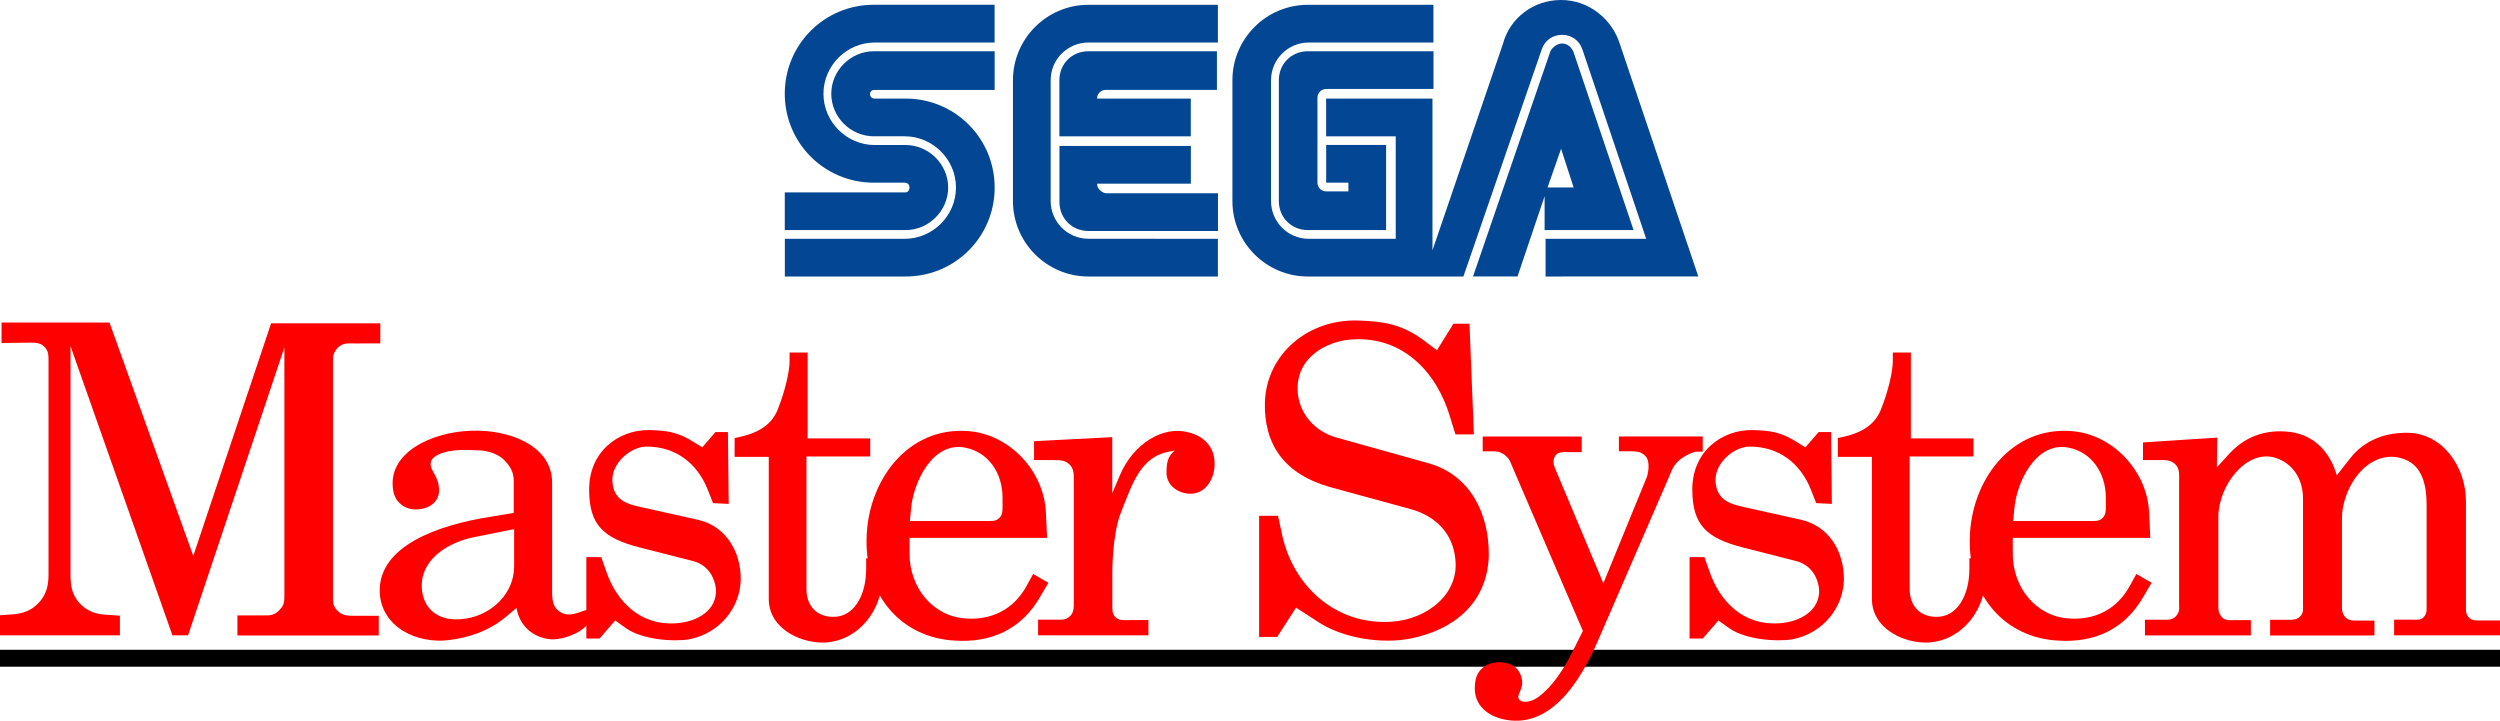
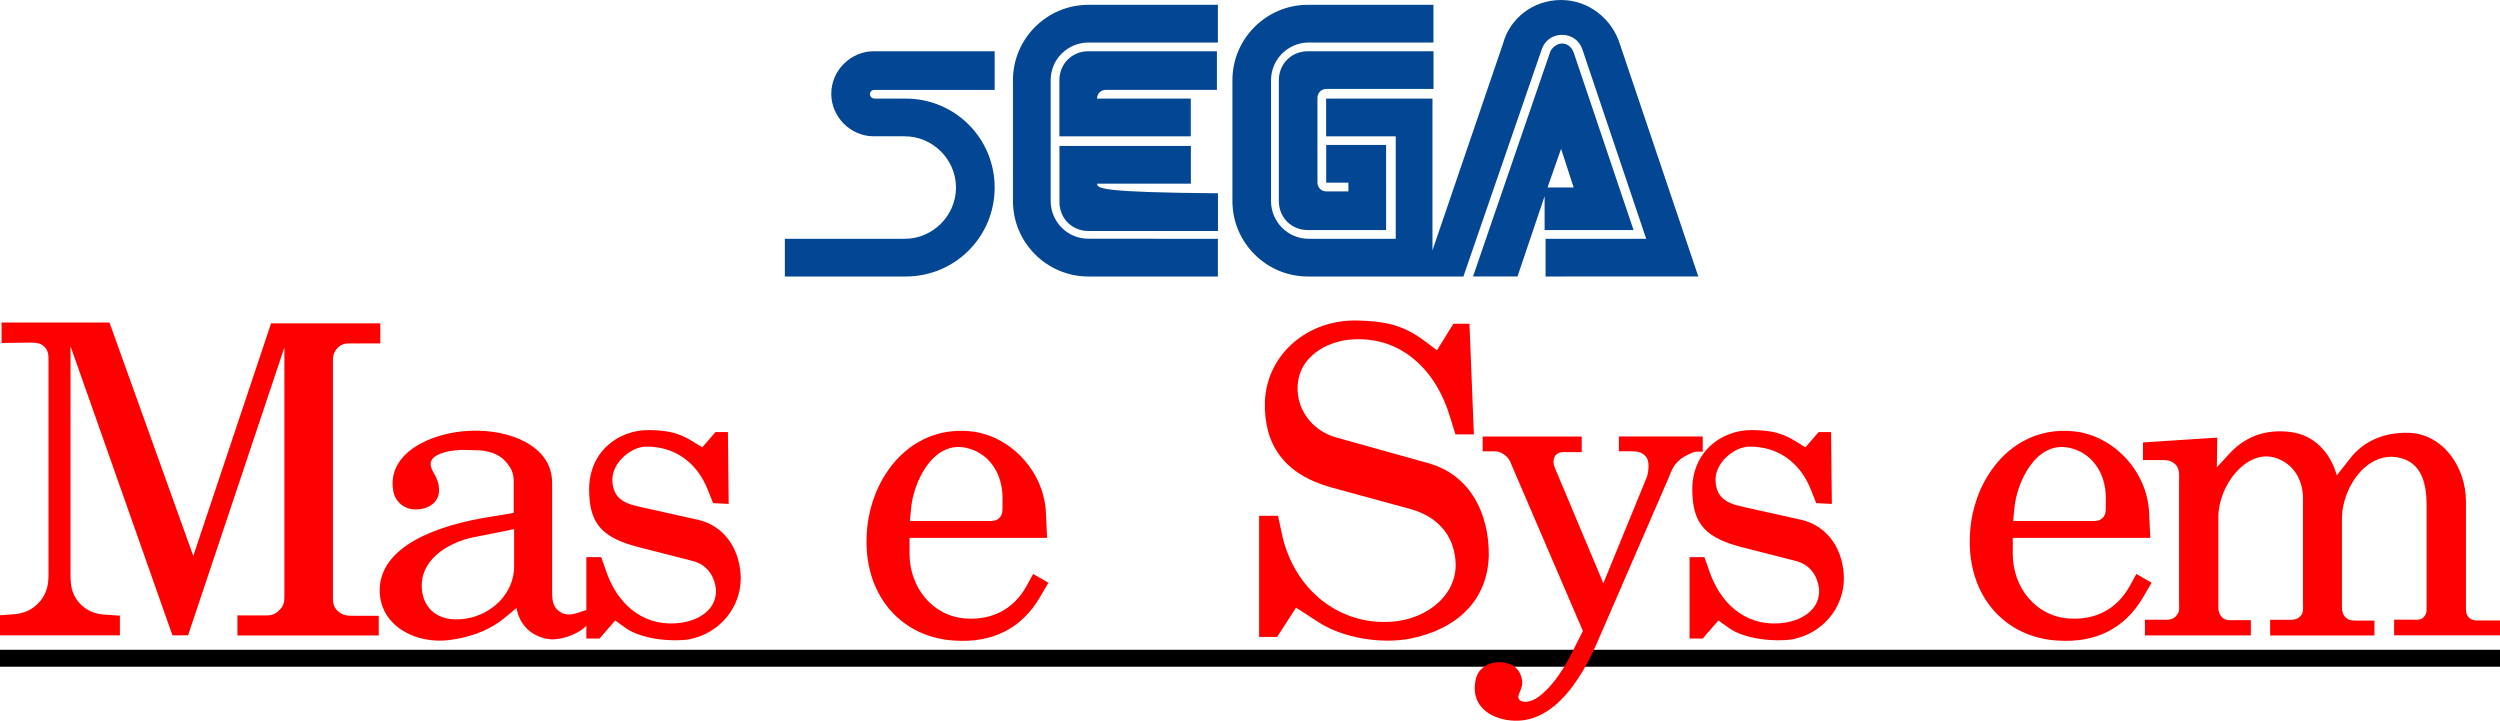
<svg xmlns="http://www.w3.org/2000/svg" version="1.1" id="Layer_1" x="0px" y="0px" viewBox="0 0 3839 1106.8" style="enable-background:new 0 0 3839 1106.8;" xml:space="preserve">
  <style type="text/css">
	.st0{fill:#FFFFFF;}
	.st1{fill:#034693;}
	.st2{fill:#FFFFFF;stroke:#3852A1;stroke-width:6.187;stroke-linecap:round;stroke-linejoin:round;stroke-miterlimit:10;}
	.st3{fill:#008ED6;}
	.st4{fill:#FF0000;}
	.st5{fill:url(#SVGID_1_);}
	.st6{fill:url(#SVGID_00000171694551711858109920000010073034641349121676_);}
	.st7{fill:#F4F8F4;}
	.st8{fill:url(#SVGID_00000159451358431317794520000009358573065365151420_);}
	.st9{fill:url(#SVGID_00000168808349997797417980000013360489020709472642_);}
	.st10{fill:url(#SVGID_00000061440123806724732800000000536642604337525663_);}
	.st11{fill:url(#SVGID_00000128486229877587276250000001494620769193083280_);}
	.st12{fill:url(#SVGID_00000057108892604746519350000007242974132963479709_);}
	.st13{fill:url(#SVGID_00000073715932861093151780000013955667554902981532_);}
	.st14{fill:url(#SVGID_00000040544832402242967570000013401786133074845333_);}
	.st15{fill:url(#SVGID_00000111905097437625534600000010608591032042279573_);}
	.st16{fill:url(#SVGID_00000172442137168626441420000012766180015994079631_);}
	.st17{fill:url(#SVGID_00000151523776997941771330000013116842513190172053_);}
	.st18{fill:url(#SVGID_00000125591280672920480560000004717139423320638863_);}
	.st19{fill:url(#SVGID_00000172431978345815224390000014599725426424712883_);}
	.st20{fill:url(#SVGID_00000075130289757892952080000001804727855834141616_);}
	.st21{fill:url(#SVGID_00000098907943740710620380000015394995677074133679_);}
	.st22{fill:url(#SVGID_00000174596831786010964640000017508304955698307976_);}
	.st23{fill:url(#SVGID_00000000186212484710391900000004532357977001398156_);}
	.st24{fill:url(#SVGID_00000015320549900396852120000017458735331940295075_);}
	.st25{fill:url(#SVGID_00000150810278838965652840000001306407367751260831_);}
	.st26{fill:url(#SVGID_00000102519961232528050020000015080723143307029410_);}
	.st27{fill:url(#SVGID_00000043434345116309323130000004509911491176842665_);}
	.st28{fill:url(#SVGID_00000046313244000705620600000002422336597615971490_);}
	.st29{fill:url(#SVGID_00000034792873560845473240000009604250255033015940_);}
	.st30{fill:#DBDCD9;}
	.st31{fill:url(#SVGID_00000129191939021572510820000011749757556589073829_);}
	.st32{fill:url(#SVGID_00000148636770267347177910000014228453844006091948_);}
	.st33{fill:url(#SVGID_00000150077858434530098690000000653208007311994761_);}
	.st34{fill:url(#SVGID_00000138558352720753838310000014328885473517590416_);}
	.st35{fill:url(#SVGID_00000134963156652822103460000004479145693431787957_);}
	.st36{fill:url(#SVGID_00000065796914821484375410000003023665674219819141_);}
	.st37{fill:url(#SVGID_00000071542950822608981480000014187771046109058468_);}
	.st38{fill:url(#SVGID_00000028300509642155533090000011792917977665470336_);}
	.st39{fill:url(#SVGID_00000135684578852203135720000012958669077419464109_);}
	.st40{fill:url(#SVGID_00000054259832446731387980000016519693217478970792_);}
	.st41{fill:url(#SVGID_00000116216168854364833330000013329825011589725622_);}
	.st42{fill:url(#SVGID_00000095305977591657198170000011529585013347784848_);}
	.st43{fill:url(#SVGID_00000183955964791357976810000013149184622189415591_);}
	.st44{fill:url(#SVGID_00000094595810773745040770000016181716422936270983_);}
	.st45{fill:url(#SVGID_00000033350428081080127810000015146733595499625112_);}
	.st46{fill:url(#SVGID_00000021803290881199707850000013617778877398293415_);}
	.st47{fill:url(#SVGID_00000024000933728892132080000010576681164291202202_);}
	.st48{fill:url(#SVGID_00000142860359072033864140000004425272002559460015_);}
	.st49{fill:url(#SVGID_00000161612590797571127950000014865856981914582711_);}
	.st50{fill:url(#SVGID_00000155110605320786016470000014670447210192662146_);}
	.st51{fill:url(#SVGID_00000056389262292319620880000015648037061234721722_);}
	.st52{fill:url(#SVGID_00000120549881439812590480000005395380150750479035_);}
	.st53{fill:url(#SVGID_00000169533872539861477470000007855001947698761358_);}
	.st54{fill:url(#SVGID_00000032625497747420325130000010446273566171191197_);}
	.st55{fill:url(#SVGID_00000078032871667106045380000017532375198153342875_);}
	.st56{fill:url(#SVGID_00000173160588127016140660000004825977243352857755_);}
	.st57{fill:url(#SVGID_00000047031687244148917720000003953130893429622176_);}
	.st58{fill:url(#SVGID_00000089557302991052157160000008167850771520426891_);}
	.st59{fill:url(#SVGID_00000168812466598242516290000017882606000906139575_);}
	.st60{fill:url(#SVGID_00000020369524038550359640000013483236513326551475_);}
	.st61{fill:url(#SVGID_00000070823023981131437770000006180459994682967425_);}
	.st62{fill:url(#SVGID_00000039120870538833558720000003420856391382555281_);}
	.st63{fill:url(#SVGID_00000048495226043383486330000015591686274599613832_);}
	.st64{fill:url(#SVGID_00000090981381631128961240000016789878597687323044_);}
	.st65{fill:url(#SVGID_00000176740949203920753980000010104566287585649829_);}
	.st66{fill:url(#SVGID_00000041284375950241204720000016068576063615200169_);}
	.st67{fill:url(#SVGID_00000171717713303752003180000015699595540823700897_);}
	.st68{fill:url(#SVGID_00000085243663811834450090000002777551046194947241_);}
	.st69{fill:url(#SVGID_00000090978026593085495560000002062728110719463590_);}
	.st70{fill:url(#SVGID_00000005976575520014513210000006969715823161493891_);}
	.st71{fill:url(#SVGID_00000059267479573458234030000010330461195070032796_);}
	.st72{fill:url(#SVGID_00000101819767015974187710000005635202449093348795_);}
	.st73{fill:url(#SVGID_00000182487630165881302960000001948669734069882502_);}
	.st74{fill:url(#SVGID_00000098943935224793599970000005201634399206634395_);}
	.st75{fill:url(#SVGID_00000147214144029290926210000016886049544384679330_);}
	.st76{fill:url(#SVGID_00000052822248355866405070000002194709441134405297_);}
	.st77{fill:url(#SVGID_00000153671271294251933570000003458280841414343826_);}
	.st78{fill:url(#SVGID_00000104680317147401167690000014572765231932672686_);}
	.st79{fill:url(#SVGID_00000062892672132926729830000010082564836527318165_);}
	.st80{fill:url(#SVGID_00000172405926291410897450000005828193406014866581_);}
	.st81{fill:url(#SVGID_00000003801248571226529710000007362145280857860481_);}
	.st82{fill:url(#SVGID_00000118360032453412114960000006490626892556799873_);}
	.st83{fill:url(#SVGID_00000142174018448120280700000010719297370691982518_);}
	.st84{fill:url(#SVGID_00000161633856933547926930000010345921123297748153_);}
	.st85{fill:url(#SVGID_00000126318769630227749270000018134450127945009846_);}
	.st86{fill:url(#SVGID_00000052105302725678855070000010143390418079503293_);}
	.st87{fill:url(#SVGID_00000129908328338543184240000018407882671539622319_);}
	.st88{fill:url(#SVGID_00000086683951889992792560000001889592110966869901_);}
	.st89{fill:url(#SVGID_00000083787546985795383710000017647079251704330378_);}
	.st90{fill:url(#SVGID_00000125562039597785896440000002780028130620710298_);}
	.st91{fill:url(#SVGID_00000078035271688520145550000000509680353304359045_);}
	.st92{fill:url(#SVGID_00000060011520238961685890000007276678723451986333_);}
	.st93{fill:url(#SVGID_00000139979407013844178150000007534167188560804239_);}
	.st94{fill:url(#SVGID_00000021820631170359762770000000273373987956178612_);}
	.st95{fill:url(#SVGID_00000135682794360740615800000008567381390390816701_);}
	.st96{fill:url(#SVGID_00000147927725613234783190000017356665056935331208_);}
	.st97{fill:url(#SVGID_00000047028651419835715760000011666005543467564201_);}
	.st98{fill:url(#SVGID_00000145040920726906316860000012807587349395673515_);}
	.st99{fill:url(#SVGID_00000067200255675902408970000006445145209119272086_);}
	.st100{fill:url(#SVGID_00000137128685819286881270000008965806484985642120_);}
	.st101{fill:url(#SVGID_00000000224523844040328780000002140001912702733190_);}
	.st102{fill:url(#SVGID_00000161605743268762608770000009933309330332217529_);}
	.st103{fill:url(#SVGID_00000111159257511516593350000014254803082856260234_);}
	.st104{fill:url(#SVGID_00000038382982355252878940000008607791055585353915_);}
	.st105{fill:url(#SVGID_00000075842855429556418650000001675763818327191686_);}
	.st106{fill:url(#SVGID_00000177458213306630785500000008322194261297495733_);}
	.st107{fill:url(#SVGID_00000015336782181655589280000005157780202637603244_);}
	.st108{fill:url(#SVGID_00000116913567889864011420000003504407718443695236_);}
	.st109{fill:url(#SVGID_00000176028111005409978310000017393881054093307776_);}
	.st110{fill:url(#SVGID_00000000203647484987040560000012715766708512300931_);}
	.st111{fill:url(#SVGID_00000139265603785512924160000009750474475797793960_);}
	.st112{fill:url(#SVGID_00000062185488278036080020000014846167436096824488_);}
	.st113{fill:url(#SVGID_00000032630054073751840680000002189362984107416501_);}
	.st114{fill:url(#SVGID_00000070834219245261873260000004178995964194763966_);}
	.st115{fill:url(#SVGID_00000047028746350553843670000006434812896172900496_);}
	.st116{fill:url(#SVGID_00000029724040673244588060000015753155607778292134_);}
	.st117{fill:url(#SVGID_00000080180613120699511260000012395464698056902066_);}
	.st118{fill:url(#SVGID_00000003102961207950782330000004661594305054449333_);}
	.st119{fill:url(#SVGID_00000148656773881880629300000010834342086651441320_);}
	.st120{fill:url(#SVGID_00000106110375676142486130000004788442445949265812_);}
	.st121{fill:url(#SVGID_00000069357831672381533850000017147124482792576898_);}
	.st122{fill:url(#SVGID_00000125597005639293592180000003094852434780865471_);}
	.st123{fill:url(#SVGID_00000118397422031437041950000011294548347736158109_);}
	.st124{fill:url(#SVGID_00000047762838204356847330000003474361966337933493_);}
	.st125{fill:url(#SVGID_00000131359236650535854840000009621384992787875492_);}
	.st126{fill:url(#SVGID_00000144309309767460287000000011253767626088098460_);}
	.st127{fill:url(#SVGID_00000182508052895416693360000003751361663352327346_);}
	.st128{fill:url(#SVGID_00000103265131309807795230000003520650996499134892_);}
	.st129{fill:url(#SVGID_00000012432190358048314310000007707681105161914286_);}
	.st130{fill:url(#SVGID_00000179634270605674802220000003752518734485863820_);}
	.st131{fill:url(#SVGID_00000156567385309423774830000007646044754044043178_);}
	.st132{fill:url(#SVGID_00000063617469134223352350000011831193541339761296_);}
	.st133{fill:url(#SVGID_00000026886310682364389370000011003574429039860609_);}
	.st134{fill:url(#SVGID_00000142887924502511426690000003511807898503848121_);}
	.st135{fill:url(#SVGID_00000027568678891557097650000016484342868802962601_);}
	.st136{fill:url(#SVGID_00000126301120107416012490000012971088843644652968_);}
	.st137{fill:url(#SVGID_00000083072321584012699690000008412519214693678980_);}
	.st138{fill:url(#SVGID_00000031166560024827201040000006152687671778630554_);}
	.st139{fill:url(#SVGID_00000044900186341834989590000004515431090344238758_);}
	.st140{fill:url(#SVGID_00000047781490832251343140000004919242544240573853_);}
	.st141{fill:url(#SVGID_00000078034631777772206530000005203279457090106040_);}
	.st142{fill:url(#SVGID_00000161610665252643313920000002195579238431412392_);}
	.st143{fill:url(#SVGID_00000000192013029657939270000017103685558888627113_);}
	.st144{fill:url(#SVGID_00000159438052736763416100000013195204801601670020_);}
	.st145{fill:url(#SVGID_00000119117563672818636940000014593459226258555812_);}
	.st146{fill:url(#SVGID_00000057128918673477042850000013516552987689091767_);}
	.st147{fill:url(#SVGID_00000053509737696208091630000015244414752061640890_);}
	.st148{fill:url(#SVGID_00000090987737190196099630000006358890805061386637_);}
	.st149{fill:url(#SVGID_00000039097515376199327600000008246826238872836738_);}
	.st150{fill:url(#SVGID_00000059291062446239824450000016874535477516425363_);}
	.st151{fill:url(#SVGID_00000152949243463962756080000008333350926441153440_);}
	.st152{fill:url(#SVGID_00000129174873758763741350000003251029019367534475_);}
	.st153{fill:url(#SVGID_00000147220679114646885340000012763819806392871864_);}
	.st154{fill:url(#SVGID_00000080905395885254598820000004530949111088017041_);}
	.st155{fill:url(#SVGID_00000083790172093814202550000002931985930335052973_);}
	.st156{fill:url(#SVGID_00000026876599725604597300000014308515672664746136_);}
	.st157{fill:url(#SVGID_00000008835625596407055840000018365341634189088934_);}
	.st158{fill:url(#SVGID_00000010280956076846939050000003945262281847455667_);}
	.st159{fill:url(#SVGID_00000165216856737854511260000016614165120859967675_);}
	.st160{fill:url(#SVGID_00000139977703340423310470000000822630281206209201_);}
	.st161{fill:url(#SVGID_00000075873705103966293790000006087399048111609010_);}
	.st162{fill:url(#SVGID_00000129902092752350039700000003498369869911154084_);}
	.st163{fill:url(#SVGID_00000014597654626163184210000014316528318048020111_);}
	.st164{fill:url(#SVGID_00000020388217319096204060000015867286930681464210_);}
	.st165{fill:url(#SVGID_00000075844018487848067260000002434108945027351965_);}
	.st166{fill:url(#SVGID_00000137814449093870974490000008555406081407625636_);}
	.st167{fill:url(#SVGID_00000049197123321725093610000015415880319777829530_);}
	.st168{fill:url(#SVGID_00000070079568241191793380000005439158762511623064_);}
	.st169{fill:url(#SVGID_00000098921685662757295290000006662257159927930786_);}
	.st170{fill:url(#SVGID_00000060715308797507784860000016596248345962897543_);}
	.st171{fill:url(#SVGID_00000034786559426618355980000014892938385005536699_);}
	.st172{fill:url(#SVGID_00000080897218916311052110000009280996810448964530_);}
	.st173{fill:url(#SVGID_00000061456124839691155040000007468088362159638966_);}
	.st174{fill:url(#SVGID_00000107581208087204968920000006194281809351912114_);}
	.st175{fill:url(#SVGID_00000179633832160160783790000006751038035428248980_);}
	.st176{fill:url(#SVGID_00000039850753750371448780000009865352403890948015_);}
	.st177{fill:url(#SVGID_00000100359241329581880240000012549880116191582091_);}
	.st178{fill:url(#SVGID_00000052800612507538316870000002803425244872564670_);}
	.st179{fill:url(#SVGID_00000003805191949583016210000010593741136519312271_);}
	.st180{fill:url(#SVGID_00000111172011092405361900000001071096743566860464_);}
	.st181{fill:url(#SVGID_00000011710637995689956400000010102384081100832393_);}
	.st182{fill:url(#SVGID_00000071561226313506966030000009377616628774835076_);}
	.st183{fill:url(#SVGID_00000068662354425605833120000003964494417164518288_);}
	.st184{fill:url(#SVGID_00000138532462516060557420000010719596801821342911_);}
	.st185{fill:url(#SVGID_00000018945345979843283930000010755176456527479716_);}
	.st186{fill:url(#SVGID_00000083061124289163251870000015955172688981216901_);}
	.st187{fill:url(#SVGID_00000006696883255009746140000001489919633011871918_);}
	.st188{fill:url(#SVGID_00000078038590006070717560000001846433433465520015_);}
	.st189{fill:url(#SVGID_00000021801519243946197970000002200824025786103198_);}
	.st190{fill:url(#SVGID_00000154419917122576359030000003577075851305043645_);}
	.st191{fill:url(#SVGID_00000093160503602952639110000007159008314627681432_);}
	.st192{fill:url(#SVGID_00000101104285395758673670000012963569314168523161_);}
	.st193{fill:url(#SVGID_00000044148955826915929990000006034809755849744055_);}
	.st194{fill:url(#SVGID_00000152976245176264667700000003242944427156389007_);}
	.st195{fill:#F6F7F7;}
	.st196{fill:url(#SVGID_00000088833405362148150450000000157583469679666858_);}
	.st197{fill:url(#SVGID_00000021839466243115862700000001357406347780031370_);}
	.st198{fill:url(#SVGID_00000140000884514977160610000013053609606572273850_);}
	.st199{fill:url(#SVGID_00000161609232976538329770000002959805582335066532_);}
	.st200{fill:url(#SVGID_00000054250231362634730360000001463940233353302204_);}
	.st201{fill:url(#SVGID_00000119823699999837650120000008700562050977083533_);}
	.st202{fill:url(#SVGID_00000145780540776166030440000014427696998377181620_);}
	.st203{fill:url(#SVGID_00000142859678951155126700000011756625430421369268_);}
	.st204{fill:url(#SVGID_00000024684621533745096360000001629818448477205415_);}
	.st205{fill:url(#SVGID_00000002356891974483835330000015778405795492921736_);}
	.st206{fill:url(#SVGID_00000137831741998855187470000016179893461492881594_);}
	.st207{fill:url(#SVGID_00000060746862041412473090000000793420439250389378_);}
	.st208{fill:url(#SVGID_00000014607187793577702410000012634880572418977948_);}
	.st209{fill:url(#SVGID_00000021117641570060934530000011426960505778175880_);}
	.st210{fill:#A8988B;}
	.st211{fill:#0C0002;}
</style>
  <g>
    <g>
      <g>
        <rect y="997.8" width="3839" height="26" />
        <g>
          <path class="st4" d="M545.1,527.4c-9.2,0-17.2-1.2-24.6,4.9c-6.2,5.5-9.2,11.7-9.2,19.7v368.9c0,7.4,2.5,12.9,8,17.9      c7.4,6.8,15.4,6.8,25.3,6.8h37v30.2H364.6V945h45.6c8.6,0,14.8-3.1,20.3-9.9c5.5-5.5,6.2-11.7,6.2-19.7V533.5L288.8,975.6h-24      l-156.5-444v351c0,16.6,1.8,28.9,12.3,41.9c12.3,14.2,26.5,19.1,45.6,19.7l17.9,1.2v30.2H0v-30.8l17.2-1.2      c19.1-1.2,32-6.2,44.4-20.3c10.5-12.9,12.9-25.3,12.9-41.9V553.8c0-8,0-13.6-4.9-19.7c-5.5-6.8-12.9-8-21.6-8l-45.6,0.6v-31.4      h165.7l128.7,358.4l119.5-357.2h167.7v30.8L545.1,527.4L545.1,527.4z" />
          <path class="st4" d="M844.9,981.7c-27.7-3.1-47.4-21.6-51.7-48.1l-18.5,15.4c-27.7,22.2-57.3,30.2-85,33.9      c-49.3,6.2-104.1-19.7-106.6-73.3c-2.5-71.5,90.5-103.5,168.8-115.8l37-6.2V739c0-12.9-4.3-21.6-13.6-31.4      c-10.5-11.7-28.3-15.4-38.2-16l-19.7-0.6c-24-1.2-56.7,5.5-56.1,21.6c0,11.7,12.3,18.5,12.9,39.4c0.6,19.1-16,29.6-33.3,30.2      c-18.5,1.2-33.9-10.5-37-28.3c-10.5-59.7,61-90.6,118.9-92.4c57.9-2.5,125,22.2,125,79.5v167.5c0,12.9,1.2,24,11.7,30.8      c18.5,12.9,41.3-8,45.6-1.2C918.9,959.6,873.3,983.6,844.9,981.7z M789.5,812.5l-64.1,12.9c-34.5,7.4-74.5,30.2-77.6,69      c-2.5,34.5,20.3,63.4,68.4,55.4c38.8-6.2,73.3-38.2,73.3-80.1L789.5,812.5L789.5,812.5z" />
          <path class="st4" d="M1058.6,981.7c-26.5,4.3-72.7,0-96.7-16.6l-17.2-12.3l-24,27.7h-20.3v-125h22.8l7.4,21      c16.6,49.3,54.2,83.8,106,80.7c35.1-1.8,64.7-20.9,62.8-52.4c-2.5-22.2-15.4-38.8-37-43.7l-81.9-20.9      c-54.2-14.2-75.2-34.5-75.8-86.2c-1.2-60.4,45-94.2,92.4-93.6c24,0.6,40.7,2.5,62.2,14.8l19.1,11.7l20.3-23.4h19.1l1.2,110.3      l-24-1.2l-8-20.3c-16.6-41.9-50.5-67.1-95.5-66.5c-22.8,0.6-53,25.3-51.1,53.6c1.8,28.3,21.6,34.5,44.4,39.4L1071,798      c42.5,9.2,66.5,47.4,66.5,91.2C1136.8,933.8,1104.8,972.5,1058.6,981.7z" />
-           <path class="st4" d="M1252.6,986.1c-37-4.3-72.1-28.3-72.1-65.9V701.6h-52.4v-29c29.6-5.5,54.8-16,65.9-43.1      c11.1-27.1,18.5-59.1,18.5-74.5v-13.6h27.7v131.8h96.1v27.7h-97.9v203.8c0,22.8,12.9,41.9,40,42.5c32.6,1.2,51.7-32.6,51.7-73.9      v-16h24.6l0.6,24C1356,944.9,1308,992.8,1252.6,986.1z" />
          <path class="st4" d="M1596.8,917.2c-28.3,48.7-73.9,70.2-130.6,66.5c-80.1-4.3-137.4-66.5-135.5-155.9      c1.2-88.7,62.8-173.7,157.1-165.7c62.2,4.9,115.8,61,118.3,125.7l1.8,38.2h-211.2v24.6c0,51.1,35.1,96.1,86.9,99.2      c40,2.5,72.7-14.2,92.4-49.3l10.5-19.1l23.4,13.5L1596.8,917.2z M1539.5,764.4c0-38.8-22.2-70.2-57.3-77      c-50.5-9.9-80.1,54.2-83.2,94.2l-1.8,18.5h122c6.8,0,12.3-0.6,16.6-6.2c3.7-4.3,3.7-9.9,3.7-16L1539.5,764.4L1539.5,764.4z" />
-           <path class="st4" d="M1828.3,758.2c-19.1,0-37-12.9-37-32c0-14.2,1.2-25.3,12.9-34.5l-4.9,1.2c-47.4,6.2-59.8,48.7-77.6,93      c-13.6,33.3-13.6,89.9-13.6,93.6v49.3c0,7.4-0.6,13.6,4.9,19.1c6.2,5.5,13.6,4.3,22.2,4.3h28.3v23.4h-169.4v-24h34.5      c7.4,0,12.9-2.5,17.2-8.6c3.1-5.5,3.1-9.9,3.1-16.6V741.6c0-11.7,1.2-22.2-8-29.6c-6.2-5.5-14.2-5.5-24-5.5h-29v-29l120.1-6.2      v86.2l11.7-27.7c20.9-49.3,67.1-76.4,105.3-65.9c22.8,5.5,39.4,21.6,40,45.6C1866.5,733,1852.4,758.2,1828.3,758.2z" />
          <path class="st4" d="M2166.4,980.5c-42.5,8.6-104.7,0.6-144.8-27.1l-31.4-20.3l-29,45h-27.7v-186h29l6.8,31.4      c18.5,80.1,85,136.8,167.6,131.2c55.4-3.7,104.1-43.1,97.9-96.1c-3.7-38.8-29-65.3-67.1-76.4L2044,748.4      c-73.3-20.3-103.5-67.1-101.6-131.8c3.1-73.3,66.5-126.9,143.5-124.4c38.2,1.2,64.7,5.5,96.7,27.7l24,17.9l25.3-40.7h24.6      l6.8,170h-28.3l-8-25.9c-20.9-71.5-73.9-123.8-147.8-120.1c-36.3,1.2-78.8,22.2-85.6,62.8c-6.8,40.6,19.7,77.6,59.1,88.1      l141.1,39.4c63.4,17.9,93,76.4,92.4,141.7C2284.1,925.8,2232.9,967,2166.4,980.5z" />
          <path class="st4" d="M2604.9,693.6c-5.5,0-20.3,8-24.6,11.7c-11.1,9.2-12.9,16.6-17.9,28.3l-109,251.2      c-37.6,87.5-88.1,136.1-150.3,118.3c-18.5-5.5-45-21.6-37-59.7c3.7-17.2,19.7-27.1,37.6-26.5c16.6,0.6,29.6,8,33.3,25.9      c3.1,14.8-8,23.4-4.9,30.2c4.9,8,20.3,4.9,30.8-3.1c30.8-23.4,49.9-65.3,57.3-80.1l10.5-20.9L2321.2,714      c-2.5-6.8-4.9-11.1-10.5-15.4c-5.5-3.7-9.2-5.5-15.4-5.5h-18.5v-22.8h152.1v24h-19.1c-8.6,0-16.6-1.2-21.6,5.5      c-3.7,6.2-3.1,12.3-0.6,18.5l74.5,177.4l67.1-163.9c0.6-1.8,6.2-22.8-2.5-31.4c-6.2-6.8-13.6-7.4-21.6-7.4H2486v-22.8h128.7      v23.4H2604.9z" />
          <path class="st4" d="M2752.7,981.7c-26.5,4.3-72.7,0-96.7-16.6l-17.2-12.3l-24,27.7h-20.3v-125h22.8l7.4,21      c16.6,49.3,54.2,83.8,105.9,80.7c35.1-1.8,64.7-20.9,62.8-52.4c-2.5-22.2-15.4-38.8-37-43.7l-81.9-20.9      c-54.2-14.2-75.1-34.5-75.8-86.2c-1.2-60.4,45-94.2,92.4-93.6c24,0.6,40.7,2.5,62.2,14.8l19.1,11.7l20.3-23.4h19.1l1.2,110.3      l-24-1.2l-8-20.3c-16.6-41.9-50.5-67.1-95.5-66.5c-22.8,0.6-53,25.3-51.1,53.6s21.6,34.5,44.4,39.4L2765,798      c42.5,9.2,66.5,47.4,66.5,91.2C2830.9,933.8,2798.9,972.5,2752.7,981.7z" />
-           <path class="st4" d="M2946.6,986.1c-37-4.3-72.1-28.3-72.1-65.9V701.6h-52.3v-29c29.6-5.5,54.8-16,65.9-43.1      c11.1-27.1,18.5-59.1,18.5-74.5v-13.6h27.7v131.8h96.1v27.7h-97.9v203.8c0,22.8,12.9,41.9,40,42.5c32.6,1.2,51.7-32.6,51.7-73.9      v-16h24.6l0.6,24C3050.1,944.9,3002.1,992.8,2946.6,986.1z" />
          <path class="st4" d="M3290.9,917.2c-28.3,48.7-73.9,70.2-130.6,66.5c-80.1-4.3-137.4-66.5-135.5-155.9      c1.2-88.7,62.8-173.7,157.1-165.7c62.2,4.9,115.8,61,118.3,125.7l1.8,38.2h-211.2v24.6c0,51.1,35.1,96.1,86.9,99.2      c40,2.5,72.7-14.2,92.4-49.3l10.5-19.1l23.4,13.5L3290.9,917.2z M3233.7,764.4c0-38.8-22.2-70.2-57.3-77      c-50.5-9.9-80.1,54.2-83.2,94.2l-1.8,18.5h122c6.8,0,12.3-0.6,16.6-6.2c3.7-4.3,3.7-9.9,3.7-16V764.4z" />
          <path class="st4" d="M3676.4,975.6v-24h28.3c6.8,0,13.6,1.2,17.9-4.9c4.3-4.9,3.7-9.9,3.7-16.6V775.5c0-29.6-6.2-59.8-33.9-70.2      c-52.4-19.7-96.1,40-96.1,91.2v130c0,8.6-0.6,16,6.2,22.2c4.9,4.3,10.5,4.3,17.2,4.3h26.5v22.8h-160.2v-24h29      c7.4,0,12.9-0.6,17.2-5.5c5.5-4.9,4.3-11.7,4.3-19.1V765.6c0-29-14.8-54.2-43.1-62.8c-44.4-12.9-86.9,43.1-86.9,91.2v134.9      c0,6.8,0,12.3,4.3,17.2c4.9,7.4,12.9,6.2,21.6,6.2h24v23.4h-162.6v-24h33.3c7.4,0,12.9-2.5,16.6-8.6c3.7-5.5,2.5-9.9,2.5-16.6      V741.6c0-11.7,1.8-22.2-6.8-29.6c-7.4-6.2-14.8-5.5-24-5.5h-24.6v-27.1l114-7.4l-0.6,45.6l14.8-16      c26.5-31.4,59.8-43.1,98.6-38.2c35.7,4.9,60.4,30.2,70.8,66.5l20.9-26.5c19.7-25.3,50.5-39.4,88.1-38.8      c53,0.6,89.3,51.7,89.3,105.3v163.2c0,5.5,0,9.9,3.7,14.2c4.9,6.2,12.3,5.5,20.3,5.5h28.3v22.8L3676.4,975.6L3676.4,975.6      L3676.4,975.6z" />
        </g>
        <g>
          <g>
            <g>
-               <path class="st1" d="M1390.7,295.4h-185.6v57.9h185.6c35.6,0,65.3-29.7,65.3-65.3s-29.7-65.3-65.3-65.3h-47.5        c-43.1,0-78.7-35.6-78.7-78.7s35.6-78.7,78.7-78.7h184.1v-58h-185.6c-75.7,0-136.6,60.9-136.6,136.6s60.9,136.6,136.6,136.6        h47.5c4.5,0,7.4,3,7.4,7.4C1396.6,292.3,1393.7,295.4,1390.7,295.4z" />
              <path class="st1" d="M1341.8,138.1h185.6V78.7h-185.6c-35.6,0-65.3,29.7-65.3,65.3s29.7,65.3,65.3,65.3h47.5        c43.1,0,78.7,35.6,78.7,78.7s-35.6,78.7-78.7,78.7h-184.1v57.9h185.6c75.7,0,136.6-60.9,136.6-136.6s-60.9-136.6-136.6-136.6        h-47.5c-4.5,0-7.4-3-7.4-7.4C1335.9,141,1338.9,138.1,1341.8,138.1z" />
            </g>
            <g>
              <path class="st1" d="M2008.3,78.7c-25.2,0-44.5,19.3-44.5,44.5v185.6c0,25.2,19.3,44.5,44.5,44.5h120.2V222.6h-92v57.9h34.1        v13.4h-34.1c-7.4,0-13.4-5.9-13.4-13.4V150c0-7.4,5.9-13.4,13.4-13.4h164.8V78.7H2008.3z" />
              <path class="st1" d="M2373.4,353.3h135.1l-92.1-273.1c-3-7.4-8.9-13.4-17.8-13.4c-7.4,0-14.8,5.9-17.8,11.9L2262,424.5h68.3        l41.6-123.2v52L2373.4,353.3L2373.4,353.3z M2397.2,228.5l19.3,59.4h-40.1L2397.2,228.5z" />
              <path class="st1" d="M2607.9,424.5L2487.7,68.3C2475.9,29.7,2440.2,0,2397.2,0s-78.7,28.2-89.1,66.8l-108.4,317.6v-233h-163.3        v57.9h106.9v157.4h-133.6c-32.7,0-57.9-26.7-57.9-57.9V123.2c0-32.7,26.7-57.9,57.9-57.9h191.5V7.4h-192.9        c-63.8,0-115.8,52-115.8,115.8v185.6c0,63.8,52,115.8,115.8,115.8h238.9l120.3-348.8c4.5-13.4,16.3-22.3,31.2-22.3        c14.8,0,26.7,8.9,31.2,22.3l98,290.9h-154.5v57.9" />
            </g>
            <g>
              <path class="st1" d="M1671.3,366.6c-32.7,0-57.9-26.7-57.9-57.9V123.2c0-32.7,26.7-57.9,57.9-57.9h198.9V7.4h-198.9        c-63.8,0-115.8,52-115.8,115.8v185.6c0,63.8,52,115.8,115.8,115.8h198.9v-57.9L1671.3,366.6L1671.3,366.6z" />
-               <path class="st1" d="M1684.7,282h144v-57.9h-201.8v86.1c0,25.2,19.3,44.5,44.5,44.5h198.9v-57.9h-172.2        C1690.6,295.4,1684.7,289.4,1684.7,282z" />
+               <path class="st1" d="M1684.7,282h144v-57.9h-201.8v86.1c0,25.2,19.3,44.5,44.5,44.5h198.9v-57.9C1690.6,295.4,1684.7,289.4,1684.7,282z" />
              <path class="st1" d="M1828.6,151.4h-144c0-7.4,5.9-13.4,13.4-13.4h170.7V78.7h-197.4c-25.2,0-44.5,19.3-44.5,44.5v86.1h201.8        V151.4z" />
            </g>
          </g>
        </g>
      </g>
    </g>
  </g>
</svg>